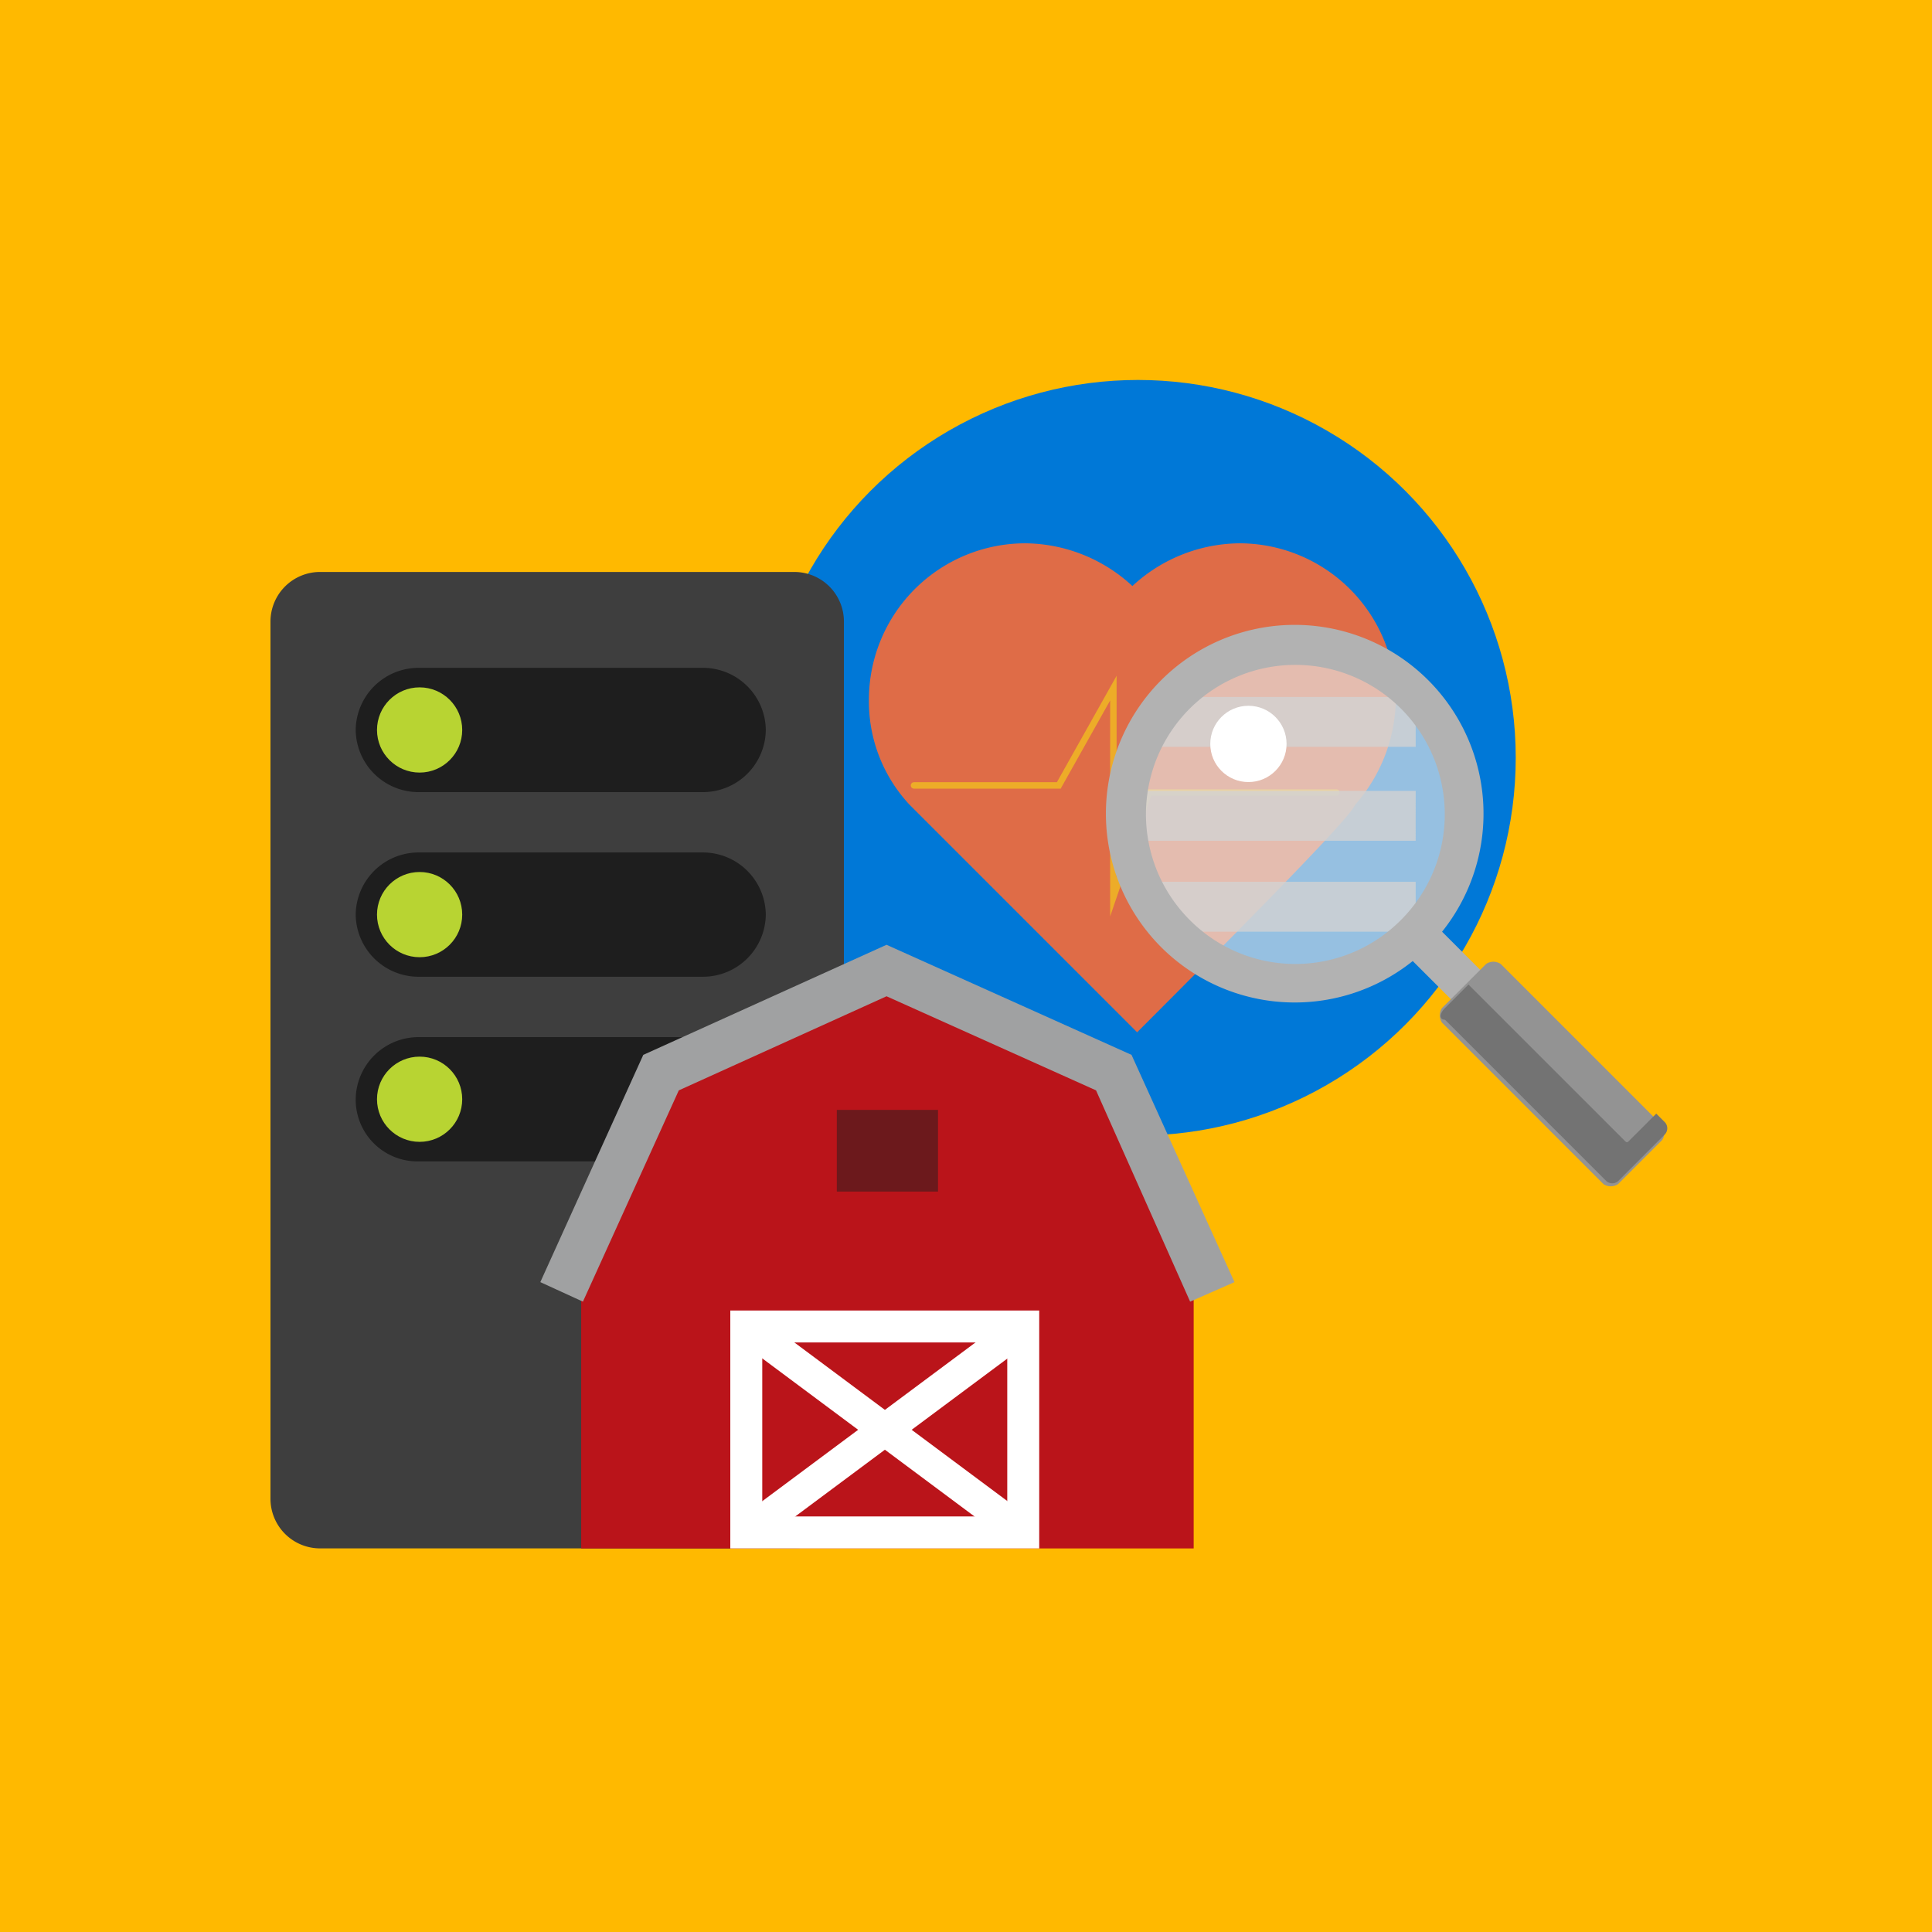
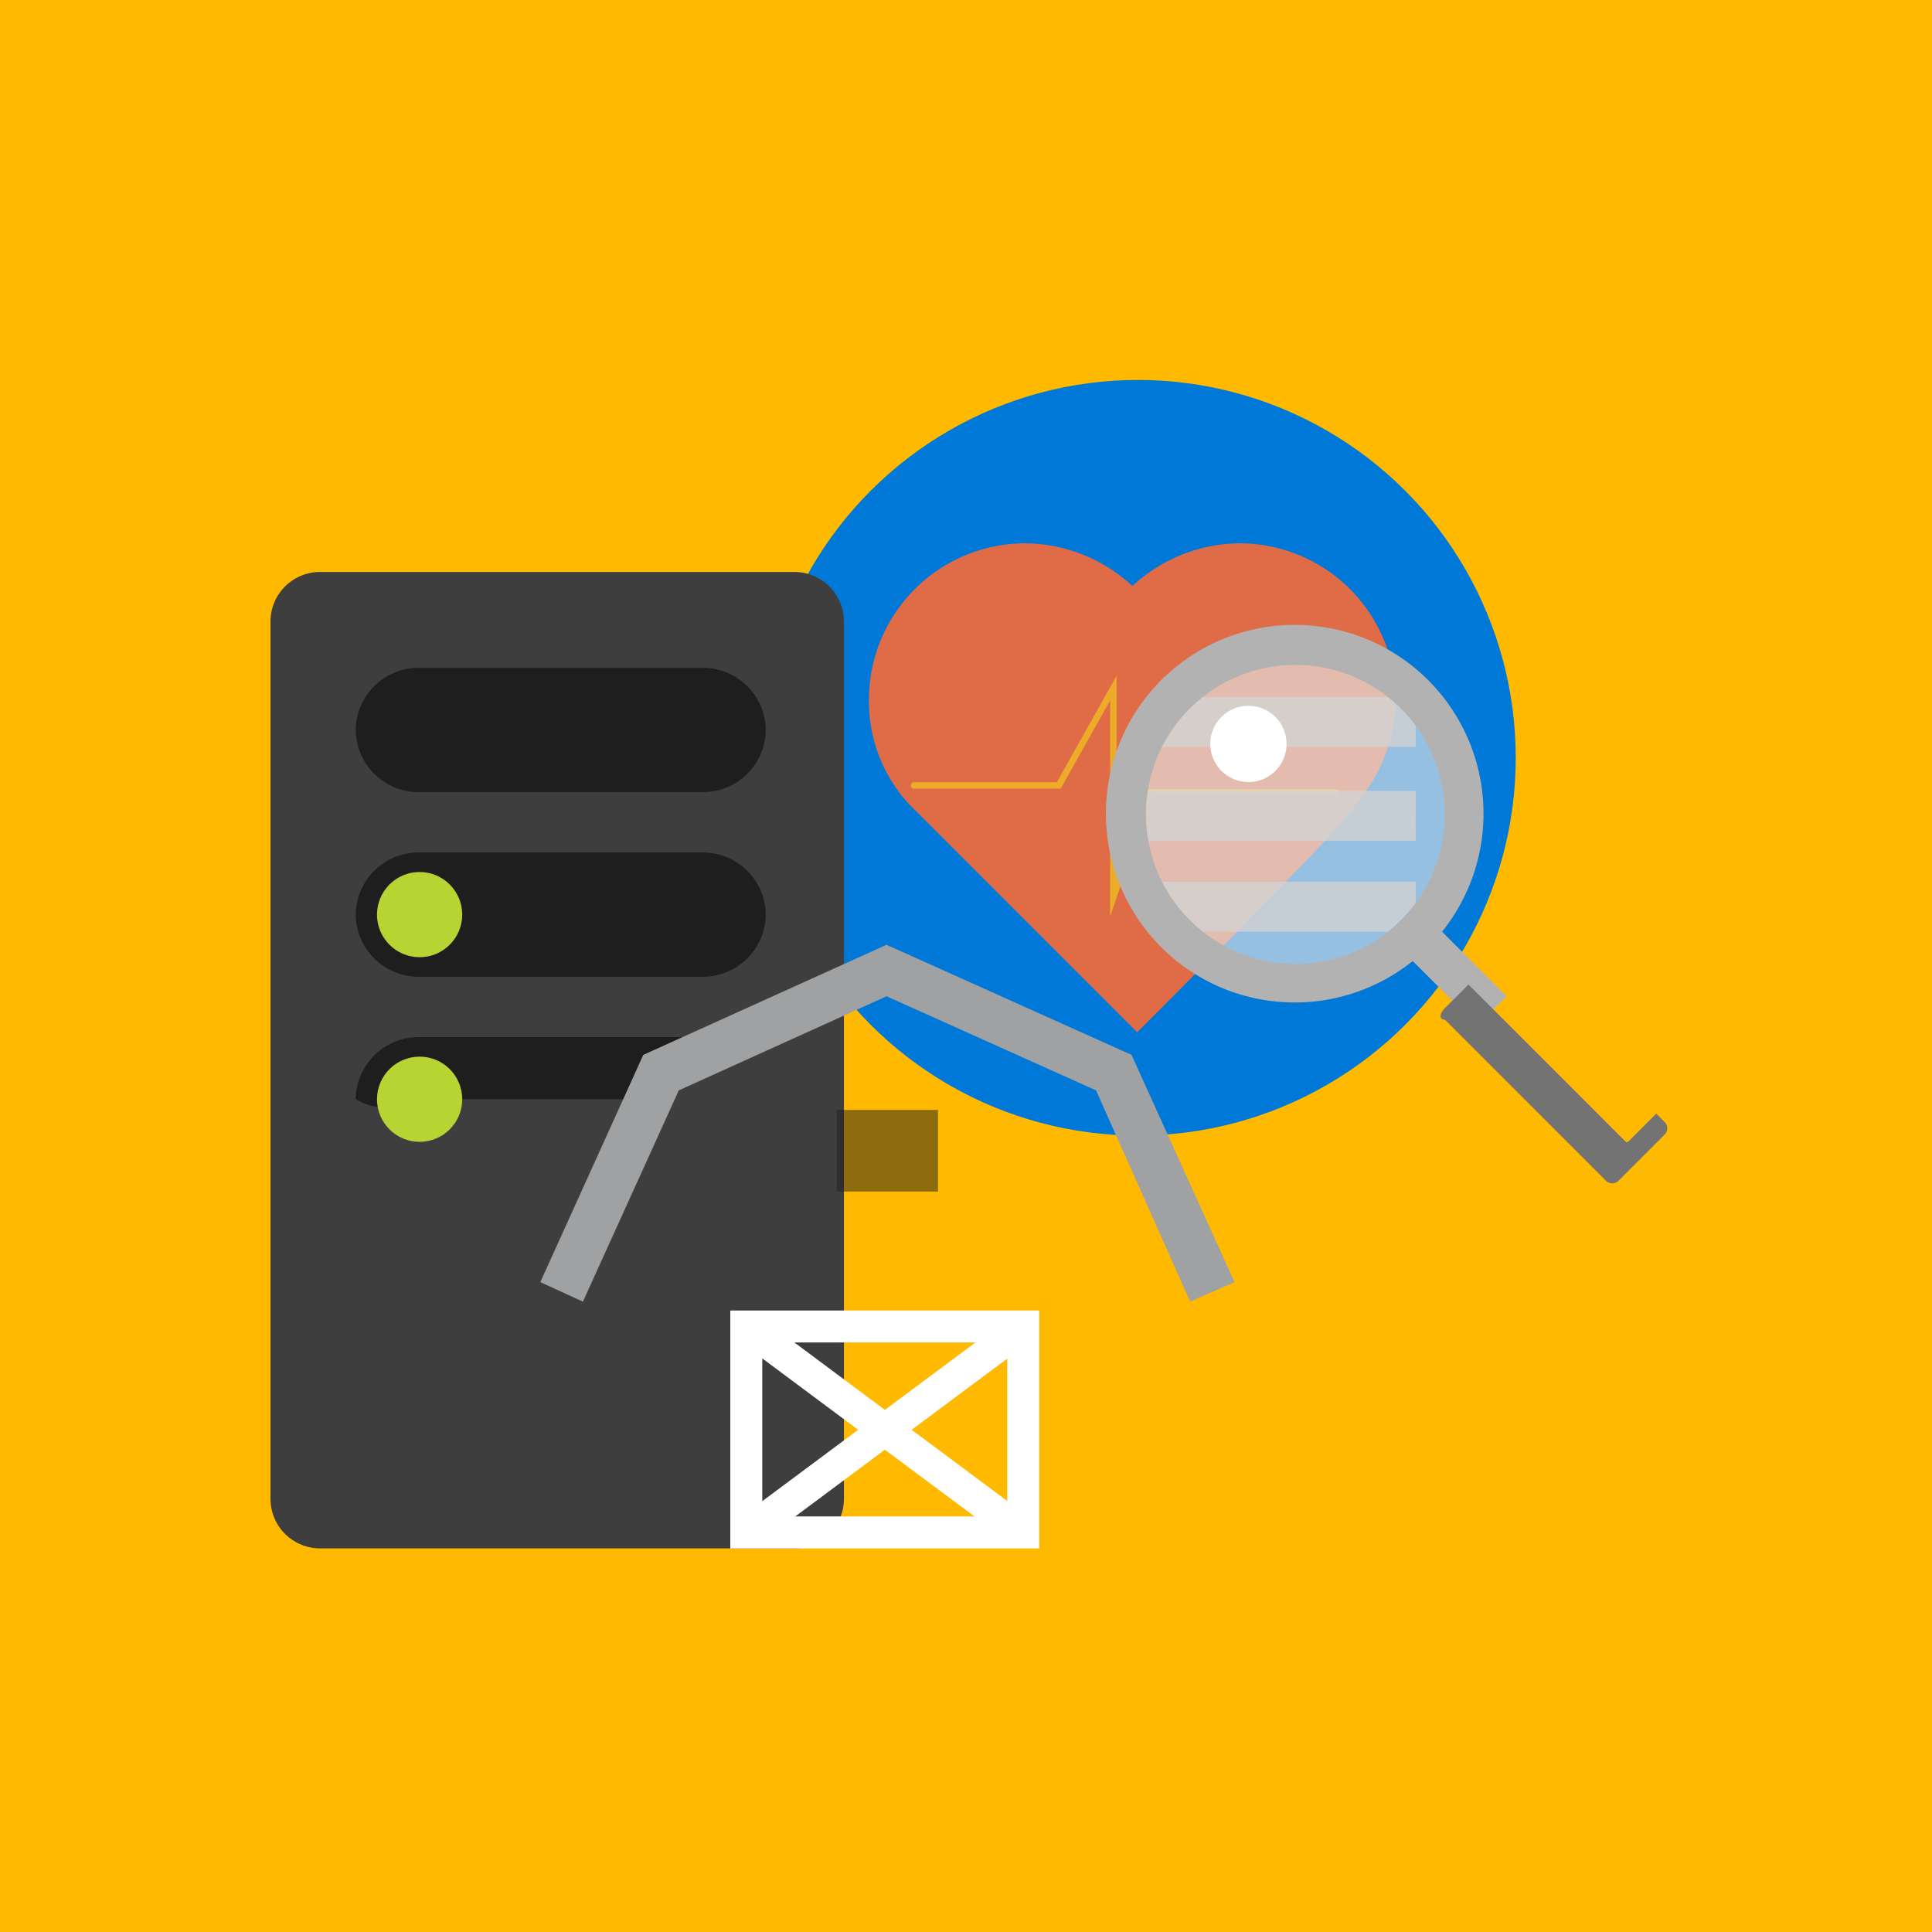
<svg xmlns="http://www.w3.org/2000/svg" viewBox="0 0 300 300">
  <defs>
    <style>.a{fill:#ffb900;}.b{fill:#0078d7;}.c{fill:#df6c47;}.d{fill:none;stroke:#edac28;stroke-linecap:round;stroke-miterlimit:10;}.e{fill:#3e3e3e;}.f,.k{fill:#1e1e1e;}.g{fill:#b8d432;}.h{fill:#ba141a;}.i{fill:#a0a1a2;}.j{fill:#fff;}.k{opacity:0.5;}.l{fill:rgba(230,230,230,0.65);}.m{fill:rgba(210,210,210,0.8);}.n{fill:#b2b2b2;}.o{fill:#939393;}.p{fill:#737373;}</style>
  </defs>
  <g transform="translate(1879 1558)">
    <rect class="a" width="300" height="300" transform="translate(-1879 -1558)" />
    <g transform="translate(-53 33.752)">
      <g transform="translate(-1707.965 -1532.752)">
        <circle class="b" cx="58.664" cy="58.664" r="58.664" transform="translate(0 0)" />
        <g transform="translate(16.888 25.364)">
          <path class="c" d="M854.358,220.844a25.322,25.322,0,0,0,6.266-16.217A24.3,24.3,0,0,0,836.3,180.3a24.743,24.743,0,0,0-16.586,6.634,24.743,24.743,0,0,0-16.586-6.634A24.3,24.3,0,0,0,778.8,204.626a23.492,23.492,0,0,0,6.266,16.217h0l35.384,35.384C853.99,222.686,853.618,221.97,854.358,220.844Z" transform="translate(-778.8 -180.3)" />
          <path class="d" d="M780.7,201.512h22.483L811.66,186.4v32.435l5.529-16.217h29.117" transform="translate(-773.697 -163.916)" />
        </g>
      </g>
      <g transform="translate(-1784 -1502.938)">
        <path class="e" d="M812.244,329a7.706,7.706,0,0,1-7.719,7.719H730.919A7.705,7.705,0,0,1,723.2,329V192.819a7.705,7.705,0,0,1,7.719-7.719h73.606a7.706,7.706,0,0,1,7.719,7.719Z" transform="translate(-723.2 -185.1)" />
-         <path class="f" d="M728,220.949a9.768,9.768,0,0,1,9.649-9.649h44.384a9.768,9.768,0,0,1,9.649,9.649h0a9.768,9.768,0,0,1-9.649,9.649H737.649A9.589,9.589,0,0,1,728,220.949Z" transform="translate(-714.768 -139.072)" />
+         <path class="f" d="M728,220.949a9.768,9.768,0,0,1,9.649-9.649h44.384h0a9.768,9.768,0,0,1-9.649,9.649H737.649A9.589,9.589,0,0,1,728,220.949Z" transform="translate(-714.768 -139.072)" />
        <circle class="g" cx="6.616" cy="6.616" r="6.616" transform="translate(16.541 75.26)" />
        <path class="f" d="M728,210.549a9.768,9.768,0,0,1,9.649-9.649h44.384a9.768,9.768,0,0,1,9.649,9.649h0a9.768,9.768,0,0,1-9.649,9.649H737.649A9.768,9.768,0,0,1,728,210.549Z" transform="translate(-714.768 -157.343)" />
        <circle class="g" cx="6.616" cy="6.616" r="6.616" transform="translate(16.541 46.59)" />
        <path class="f" d="M728,200.149a9.768,9.768,0,0,1,9.649-9.649h44.384a9.768,9.768,0,0,1,9.649,9.649h0a9.768,9.768,0,0,1-9.649,9.649H737.649A9.768,9.768,0,0,1,728,200.149Z" transform="translate(-714.768 -175.613)" />
-         <circle class="g" cx="6.616" cy="6.616" r="6.616" transform="translate(16.541 17.919)" />
-         <path class="h" d="M823.4,222.714,788.117,207l-35.011,15.714L740.7,253.865V298.25h95.109V253.865Z" transform="translate(-692.456 -146.626)" />
        <path class="i" d="M839.3,261.511l-14.611-32.806-32.53-14.611L759.9,228.706l-14.887,32.806-6.616-3.032,15.989-35.287L792.157,206.1,830.2,223.192l15.989,35.287Z" transform="translate(-696.497 -148.207)" />
        <path class="j" d="M797.068,263.641H749.1V226.7h47.968Zm-43.006-4.962h38.044V231.662H754.062Z" transform="translate(-677.699 -112.018)" />
        <rect class="j" width="4.962" height="53.482" transform="translate(72.489 119.229) rotate(-53.323)" />
        <rect class="j" width="53.482" height="4.962" transform="matrix(0.802, -0.597, 0.597, 0.802, 72.503, 147.162)" />
        <rect class="k" width="15.714" height="12.681" transform="translate(87.941 83.531)" />
      </g>
      <g transform="translate(-1654.357 -1494.802)">
        <circle class="l" cx="25.97" cy="25.97" r="25.97" transform="translate(3.531 3.531)" />
        <g transform="translate(3.645 11.276)">
          <path class="m" d="M848.672,225.3H806.3a29.925,29.925,0,0,0,5.467,7.745h36.449l.456-.456Z" transform="translate(-804.136 -196.596)" />
          <path class="m" d="M848.672,226.745v-7.29l-.456-.456H811.767a29.928,29.928,0,0,0-5.467,7.745h42.372Z" transform="translate(-804.136 -219)" />
          <path class="m" d="M850.361,222.2H806.167a22.067,22.067,0,0,0,0,7.745h44.195Z" transform="translate(-805.825 -207.62)" />
        </g>
        <g transform="translate(0 0)">
          <path class="n" d="M867.33,274.274,857.307,264.25a29.318,29.318,0,1,0-4.556,4.556l10.024,10.023Zm-49.206-11.846a23.2,23.2,0,1,1,32.8,0A23.1,23.1,0,0,1,818.124,262.428Z" transform="translate(-805.025 -216.525)" />
-           <path class="o" d="M844.1,262.538l6.834-6.834a2.033,2.033,0,0,0,0-2.278l-25.059-25.059a2.034,2.034,0,0,0-2.278,0l-6.834,6.834a2.033,2.033,0,0,0,0,2.278l25.058,25.059A2.034,2.034,0,0,0,844.1,262.538Z" transform="translate(-764.485 -175.629)" />
        </g>
        <circle class="j" cx="5.923" cy="5.923" r="5.923" transform="translate(16.288 12.643)" />
        <path class="p" d="M817.133,232.445l3.645-3.645,24.147,24.148c.456.456.456.456.911,0l4.1-4.1,1.367,1.367a1.386,1.386,0,0,1,0,1.822l-7.29,7.29a1.386,1.386,0,0,1-1.823,0l-25.058-25.059C816.222,234.267,816.222,233.356,817.133,232.445Z" transform="translate(-764.396 -172.873)" />
      </g>
    </g>
  </g>
</svg>